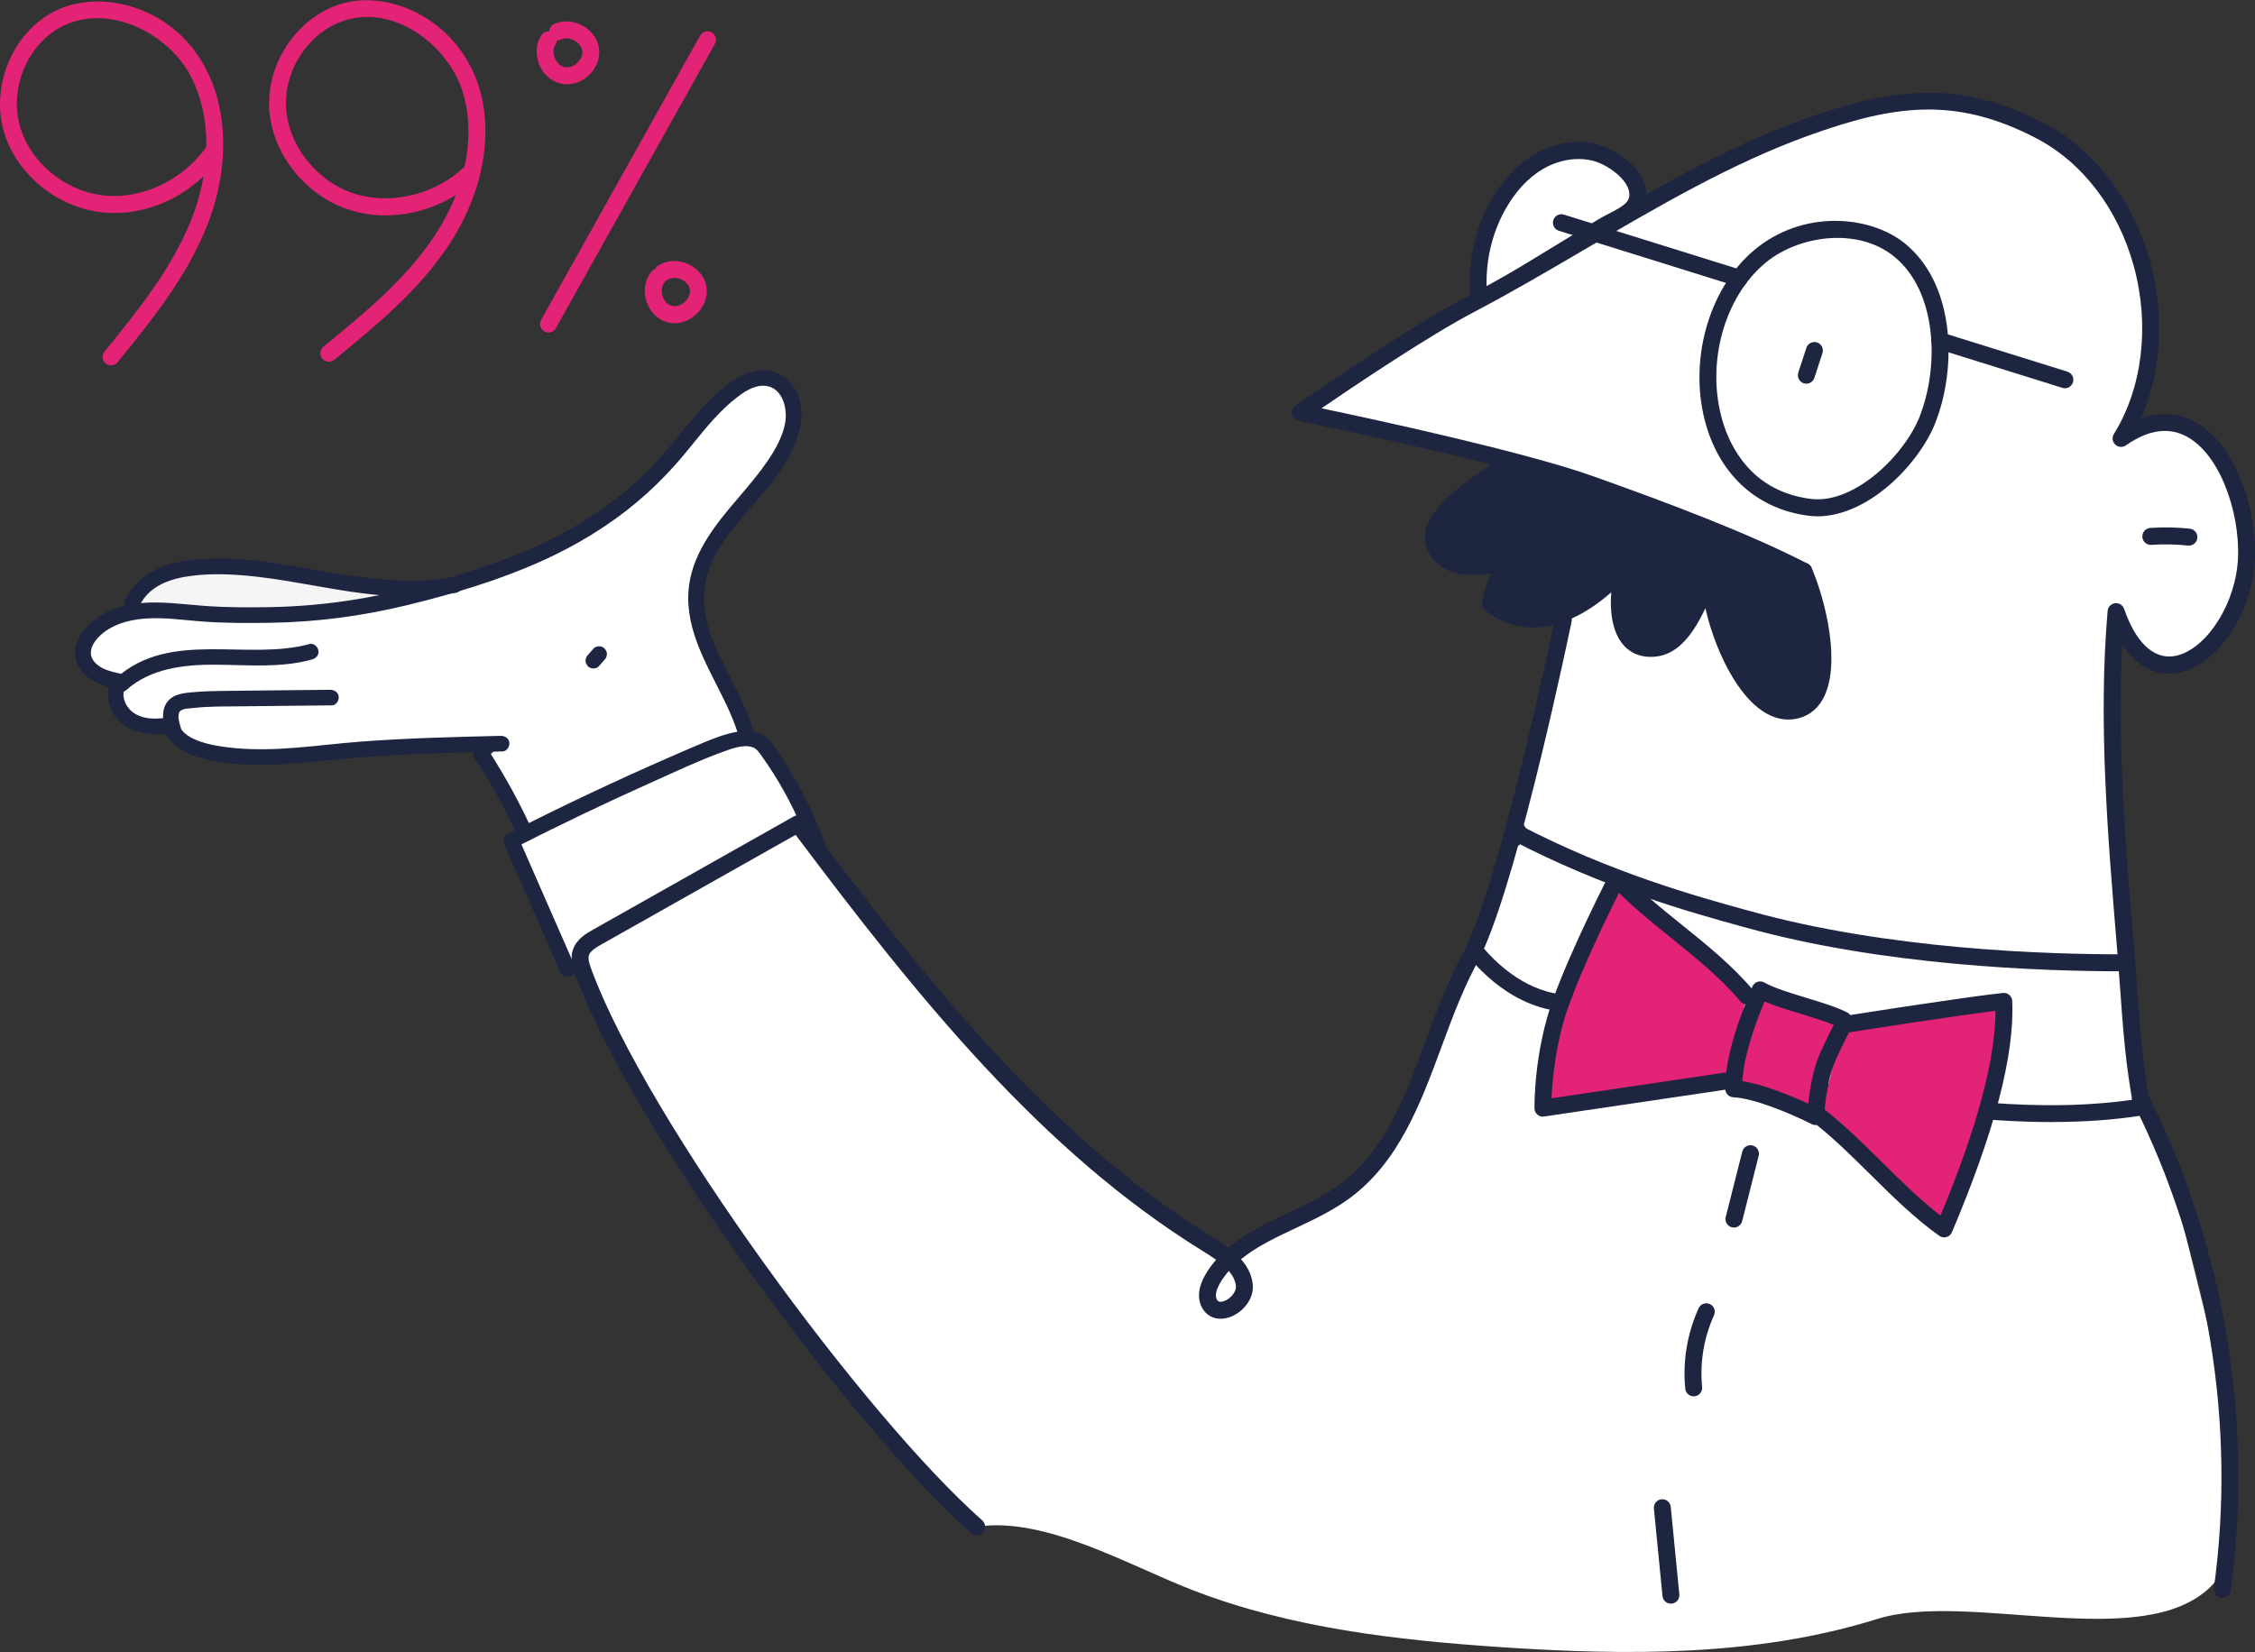
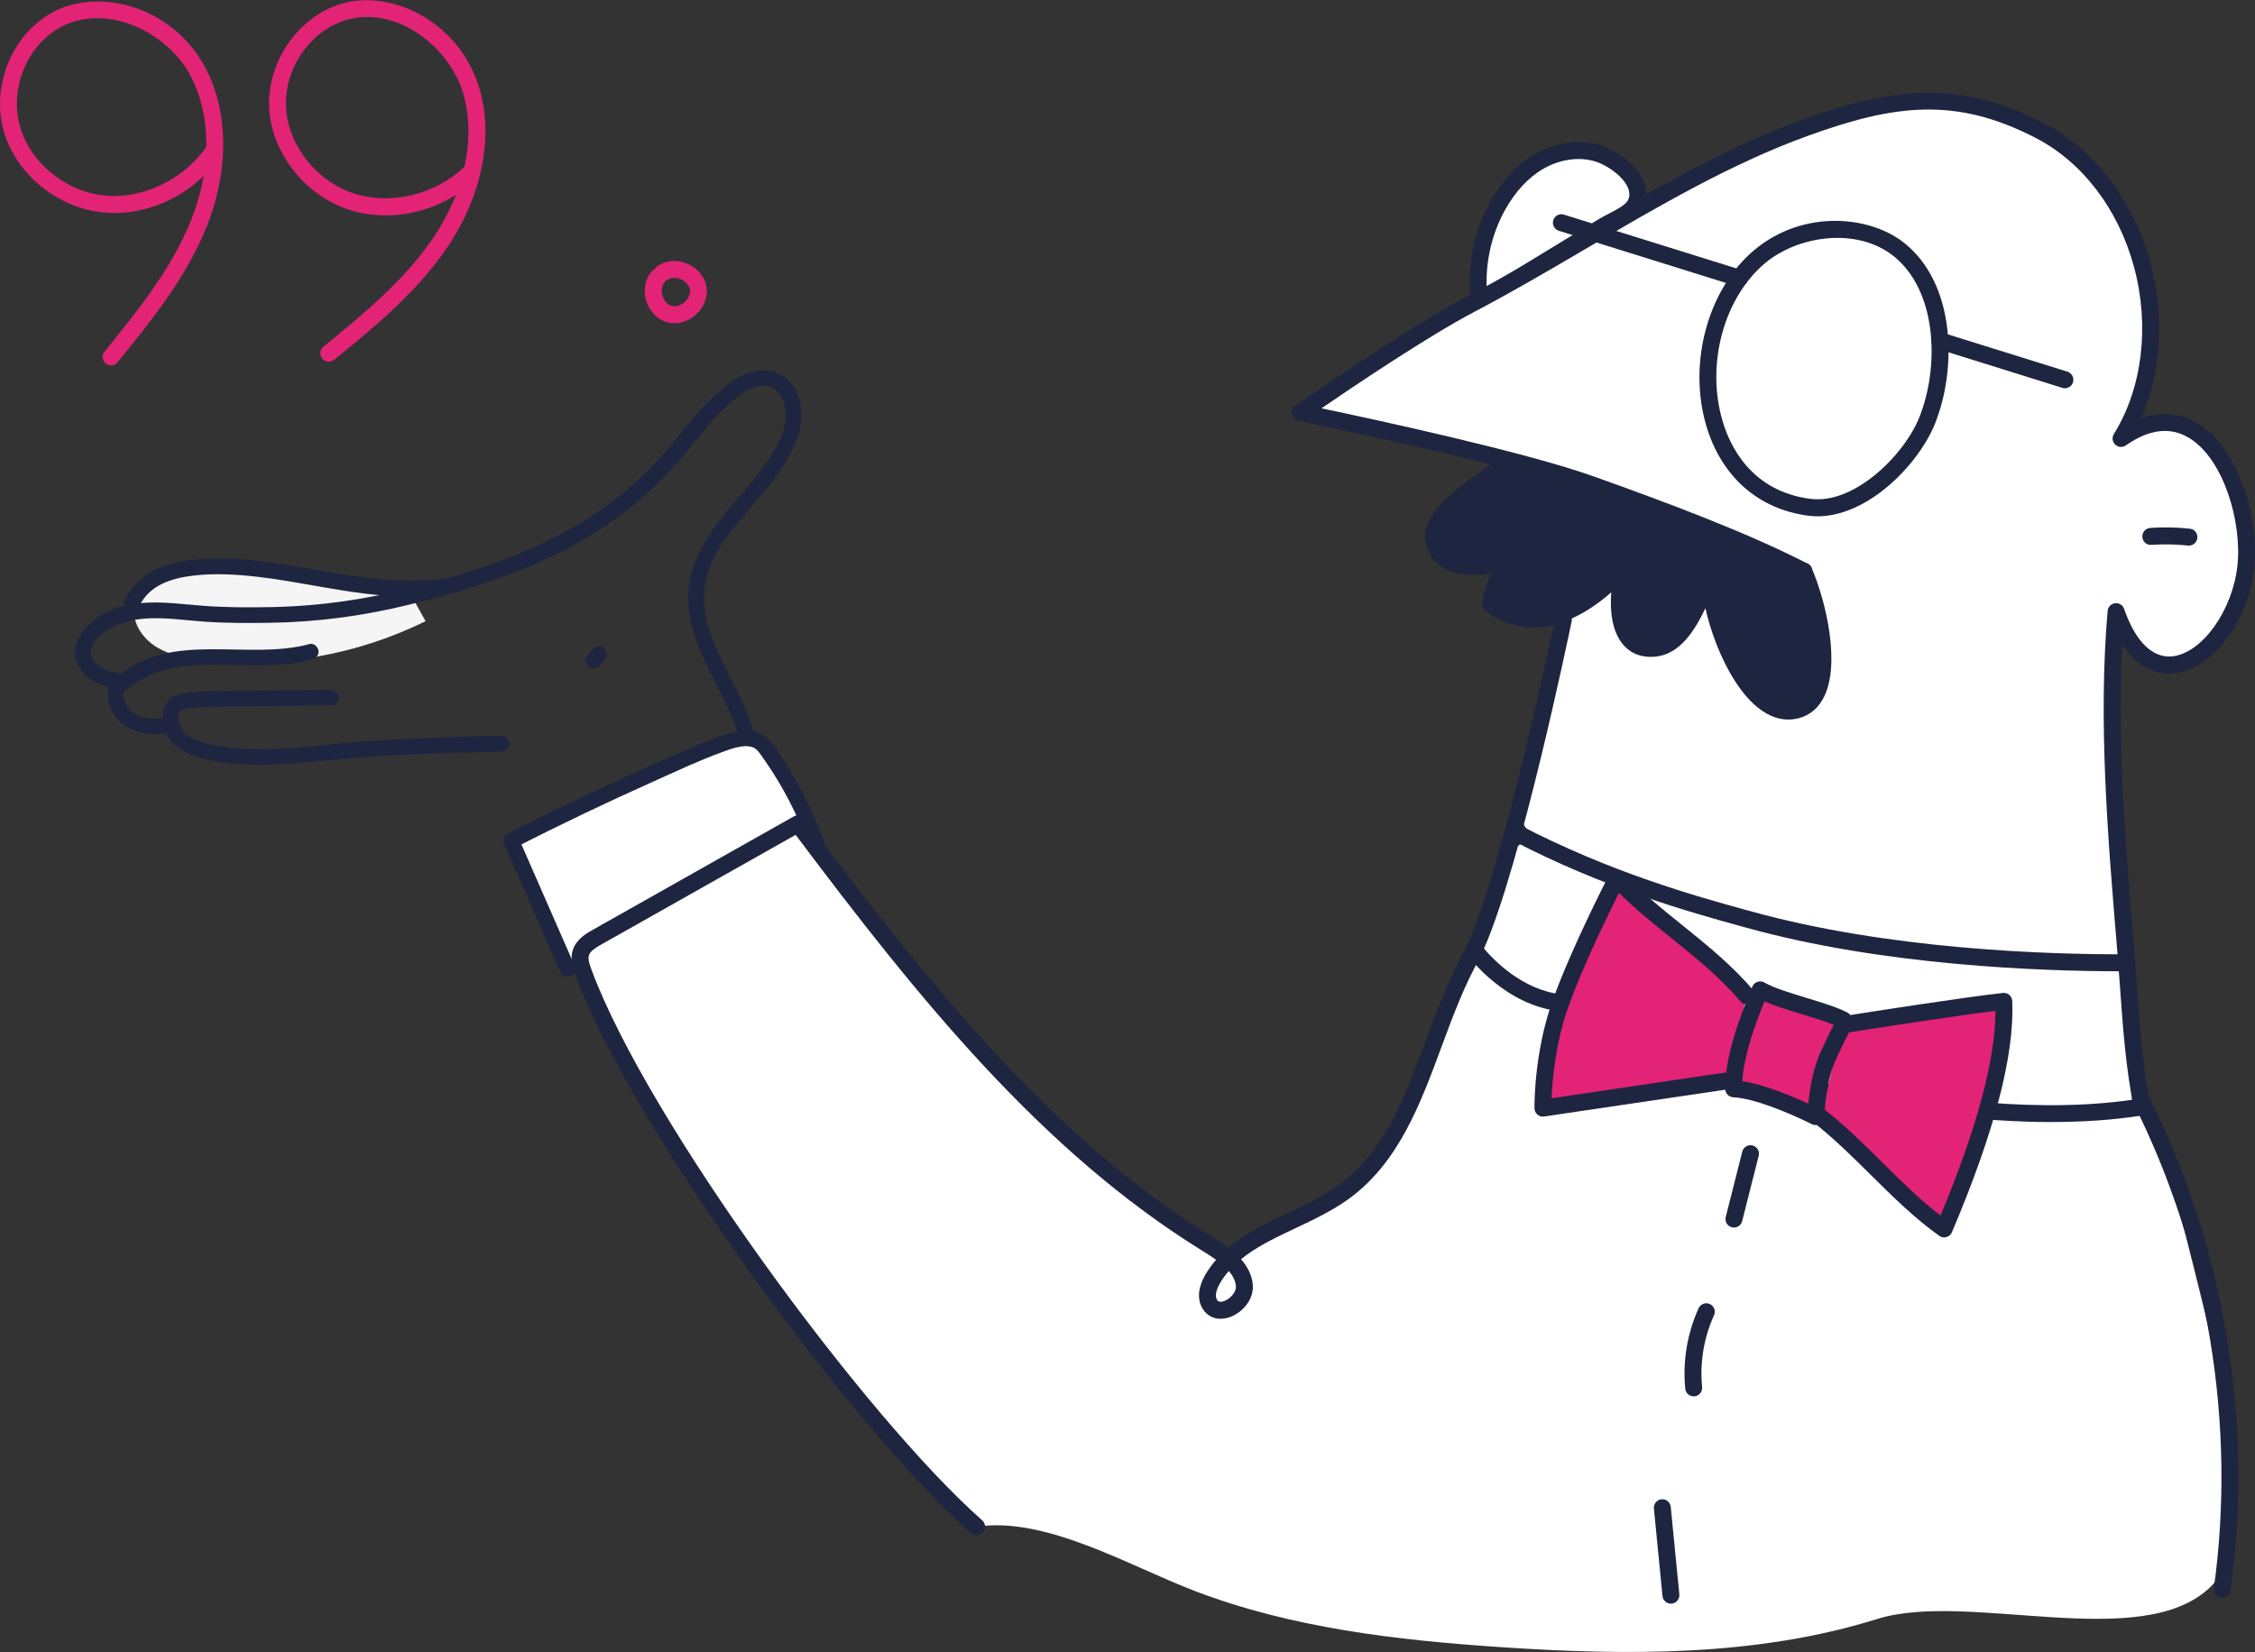
<svg xmlns="http://www.w3.org/2000/svg" width="146" height="107" viewBox="0 0 146 107" fill="none">
  <rect x="0" y="0" width="146" height="107" fill="#333333" stroke="none" />
  <g clip-path="url(#clip0_1512_11540)">
    <path d="M26.797 38.87C22.803 38.23 18.812 37.592 14.819 36.952C13.551 36.749 12.233 36.548 11 36.906C9.768 37.263 8.642 38.345 8.675 39.633C8.7 40.594 9.365 41.452 10.192 41.94C11.02 42.429 11.989 42.608 12.94 42.723C17.914 43.333 23.061 42.454 27.553 40.229" fill="#F5F5F5" />
-     <path d="M48.36 47.7C47.472 44.401 44.73 41.517 45.089 38.12C45.481 34.431 49.302 32.145 50.885 28.794C51.244 28.034 51.488 27.182 51.359 26.35C51.23 25.518 50.653 24.718 49.836 24.52C49.004 24.32 48.154 24.759 47.472 25.276C46.07 26.342 45.002 27.775 43.879 29.132C41.375 32.165 37.677 35.062 32.023 36.983C28.728 38.1 25.356 39.065 21.9 39.52C19.251 39.869 16.586 39.872 13.92 39.784C11.346 39.702 8.406 38.864 6.207 40.737C5.697 41.171 5.276 41.814 5.382 42.476C5.465 42.984 5.845 43.402 6.292 43.657C6.738 43.913 7.248 44.025 7.749 44.138C7.196 44.899 7.587 46.06 8.365 46.585C9.143 47.11 10.16 47.123 11.083 46.95C11.283 47.909 12.335 48.409 13.282 48.642C16.175 49.354 19.207 48.912 22.176 48.642C25.6 48.327 29.043 48.244 32.481 48.162L31.306 49.291L33.878 53.699L48.371 47.698L48.36 47.7Z" fill="white" />
    <path d="M52.923 54.787C52.14 52.606 51.058 50.532 49.713 48.645C49.532 48.39 49.335 48.129 49.058 47.98C48.735 47.807 48.346 47.813 47.982 47.862C47.122 47.98 46.311 48.318 45.514 48.656C41.312 50.441 37.17 52.373 33.1 54.444C34.313 57.212 35.527 59.978 36.738 62.747" fill="white" />
    <path d="M53.389 54.589C52.8 52.96 52.05 51.4 51.154 49.92C50.746 49.244 50.327 48.494 49.782 47.92C49.236 47.346 48.532 47.261 47.793 47.382C46.993 47.511 46.229 47.807 45.486 48.12C44.687 48.458 43.889 48.802 43.095 49.151C41.476 49.862 39.866 50.595 38.269 51.348C36.466 52.197 34.678 53.076 32.903 53.979C32.662 54.103 32.517 54.38 32.634 54.647C33.848 57.416 35.061 60.181 36.272 62.95C36.535 63.549 37.469 63.153 37.206 62.552C35.992 59.783 34.779 57.017 33.568 54.248L33.3 54.916C36.253 53.413 39.241 51.985 42.265 50.631C43.744 49.969 45.226 49.263 46.749 48.711C47.305 48.508 48.138 48.178 48.732 48.395C49.014 48.497 49.187 48.782 49.354 49.016C49.595 49.354 49.825 49.7 50.05 50.049C51.036 51.598 51.833 53.26 52.458 54.985C52.679 55.6 53.614 55.202 53.392 54.586L53.389 54.589Z" fill="#1E2540" />
    <path d="M48.825 47.5C48.45 46.135 47.793 44.877 47.157 43.619C46.522 42.361 45.922 41.185 45.673 39.853C45.456 38.68 45.591 37.524 46.073 36.436C46.516 35.431 47.193 34.549 47.889 33.706C49.33 31.956 51.135 30.209 51.74 27.948C52.074 26.699 51.88 25.262 50.798 24.43C49.672 23.567 48.272 24.059 47.242 24.812C45.078 26.394 43.703 28.805 41.786 30.651C39.981 32.39 37.899 33.818 35.658 34.931C32.908 36.296 29.917 37.227 26.953 37.996C23.883 38.793 20.766 39.254 17.594 39.317C16.117 39.347 14.622 39.345 13.148 39.232C11.825 39.13 10.496 38.941 9.165 39.053C7.834 39.166 6.596 39.614 5.676 40.537C5.24 40.974 4.884 41.542 4.859 42.177C4.832 42.894 5.221 43.539 5.796 43.946C6.371 44.352 7.023 44.495 7.678 44.64L7.335 43.833C6.711 44.753 6.974 45.978 7.744 46.728C8.634 47.596 9.987 47.659 11.143 47.453L10.573 47.016C10.924 48.453 12.359 48.98 13.663 49.249C15.065 49.538 16.509 49.571 17.936 49.508C19.363 49.444 20.766 49.28 22.179 49.151C23.779 49.002 25.384 48.906 26.986 48.835C28.838 48.755 30.69 48.708 32.541 48.664C32.818 48.659 33.007 48.343 32.977 48.093C32.941 47.796 32.678 47.651 32.407 47.656C29.366 47.73 26.323 47.802 23.288 48.035C20.59 48.244 17.87 48.711 15.161 48.445C14.457 48.376 13.731 48.274 13.058 48.055C12.482 47.865 11.743 47.535 11.581 46.882C11.518 46.624 11.305 46.393 11.011 46.445C10.209 46.588 9.242 46.637 8.563 46.099C8.097 45.731 7.787 44.975 8.154 44.44C8.382 44.105 8.187 43.715 7.812 43.632C7.209 43.498 6.508 43.355 6.097 42.847C5.733 42.396 5.878 41.883 6.21 41.462C6.957 40.512 8.256 40.141 9.409 40.059C10.669 39.968 11.926 40.169 13.181 40.257C14.608 40.358 16.049 40.355 17.479 40.334C20.494 40.29 23.464 39.9 26.395 39.183C29.326 38.466 32.256 37.595 35.001 36.367C37.277 35.351 39.438 34.043 41.342 32.428C42.167 31.728 42.945 30.967 43.668 30.162C44.539 29.193 45.309 28.138 46.185 27.171C46.664 26.644 47.177 26.146 47.741 25.715C48.209 25.355 48.776 24.99 49.384 24.979C50.617 24.96 51.011 26.388 50.836 27.374C50.642 28.476 49.981 29.484 49.33 30.366C48.678 31.247 47.933 32.074 47.226 32.923C45.851 34.571 44.572 36.436 44.558 38.669C44.541 41.391 46.177 43.696 47.237 46.091C47.497 46.678 47.724 47.28 47.897 47.901C47.971 48.167 48.335 48.266 48.563 48.17C48.842 48.052 48.905 47.769 48.831 47.502L48.825 47.5Z" fill="#1E2540" />
-     <path d="M31.451 49.31L31.478 49.288L30.974 49.362C30.818 49.31 30.988 49.474 31.021 49.527C31.087 49.631 31.152 49.738 31.218 49.843C31.331 50.024 31.443 50.205 31.552 50.389C31.774 50.763 31.991 51.139 32.199 51.521C32.626 52.301 33.026 53.095 33.401 53.9C33.678 54.493 34.612 54.097 34.335 53.501C33.878 52.518 33.382 51.554 32.845 50.609C32.577 50.136 32.3 49.67 32.013 49.208C31.777 48.826 31.372 48.038 30.818 48.513C30.323 48.936 30.95 49.738 31.448 49.31H31.451Z" fill="#1E2540" />
    <path d="M11.683 47.049C11.606 46.797 11.51 46.467 11.581 46.201C11.672 45.865 12.2 45.89 12.477 45.857C13.449 45.742 14.433 45.756 15.411 45.745C17.438 45.723 19.467 45.703 21.494 45.681C21.771 45.679 21.96 45.357 21.93 45.11C21.891 44.811 21.631 44.671 21.36 44.673C19.021 44.698 16.681 44.717 14.342 44.748C13.784 44.756 13.222 44.767 12.663 44.816C12.146 44.863 11.493 44.885 11.066 45.22C10.368 45.767 10.521 46.706 10.748 47.448C10.828 47.711 11.181 47.816 11.414 47.717C11.688 47.599 11.762 47.313 11.683 47.049Z" fill="#1E2540" />
    <path d="M8.176 44.69C9.749 43.278 11.951 43.031 13.981 43.047C16.052 43.064 18.161 43.27 20.185 42.715C20.451 42.641 20.659 42.44 20.62 42.143C20.59 41.899 20.314 41.635 20.051 41.707C15.983 42.819 11.02 40.778 7.546 43.893C7.062 44.327 7.689 45.129 8.176 44.69Z" fill="#1E2540" />
    <path d="M9.042 39.205C9.702 37.894 11.08 37.458 12.438 37.287C13.797 37.117 15.257 37.191 16.662 37.353C19.363 37.664 22.009 38.334 24.721 38.556C26.315 38.688 27.923 38.658 29.503 38.397C30.147 38.29 30.013 37.282 29.369 37.389C26.504 37.859 23.669 37.477 20.837 36.98C17.999 36.483 15.079 35.908 12.192 36.293C10.475 36.521 8.916 37.211 8.102 38.823C7.807 39.408 8.752 39.784 9.045 39.205H9.042Z" fill="#1E2540" />
-     <path d="M38.825 43.088C38.948 42.948 39.071 42.806 39.195 42.665C39.236 42.613 39.263 42.553 39.274 42.49C39.296 42.426 39.301 42.361 39.291 42.295C39.282 42.223 39.26 42.16 39.219 42.105C39.189 42.045 39.148 41.992 39.091 41.954L38.978 41.891C38.896 41.858 38.808 41.847 38.721 41.858L38.589 41.894C38.504 41.929 38.436 41.984 38.381 42.058C38.258 42.199 38.135 42.341 38.011 42.481C37.97 42.534 37.943 42.594 37.932 42.657C37.91 42.72 37.904 42.786 37.916 42.852C37.924 42.924 37.946 42.987 37.987 43.042C38.017 43.102 38.058 43.154 38.115 43.193L38.228 43.256C38.31 43.289 38.398 43.3 38.485 43.289L38.617 43.253C38.702 43.218 38.77 43.163 38.825 43.088Z" fill="#1E2540" />
+     <path d="M38.825 43.088C38.948 42.948 39.071 42.806 39.195 42.665C39.236 42.613 39.263 42.553 39.274 42.49C39.296 42.426 39.301 42.361 39.291 42.295C39.189 42.045 39.148 41.992 39.091 41.954L38.978 41.891C38.896 41.858 38.808 41.847 38.721 41.858L38.589 41.894C38.504 41.929 38.436 41.984 38.381 42.058C38.258 42.199 38.135 42.341 38.011 42.481C37.97 42.534 37.943 42.594 37.932 42.657C37.91 42.72 37.904 42.786 37.916 42.852C37.924 42.924 37.946 42.987 37.987 43.042C38.017 43.102 38.058 43.154 38.115 43.193L38.228 43.256C38.31 43.289 38.398 43.3 38.485 43.289L38.617 43.253C38.702 43.218 38.77 43.163 38.825 43.088Z" fill="#1E2540" />
    <path d="M7.19 23.666C7.07 23.666 6.947 23.625 6.845 23.543C6.61 23.35 6.574 23.004 6.766 22.771C8.897 20.145 11.099 17.431 12.37 14.261C12.751 13.311 13.019 12.352 13.181 11.405C11.436 13.088 9.031 13.989 6.681 13.761C3.668 13.467 0.945 11.196 0.205 8.358C-0.57 5.381 0.918 2.016 3.594 0.698C6.453 -0.711 10.981 0.338 13.162 4.145C14.797 6.999 14.882 10.935 13.383 14.671C12.052 17.994 9.795 20.774 7.612 23.463C7.505 23.597 7.346 23.666 7.188 23.666H7.19ZM6.3 1.176C5.541 1.176 4.788 1.332 4.076 1.681C1.852 2.78 0.616 5.59 1.265 8.081C1.893 10.487 4.216 12.415 6.788 12.665C9.239 12.904 11.874 11.638 13.359 9.515C13.386 7.735 13.003 6.068 12.214 4.692C11.088 2.728 8.683 1.178 6.303 1.178L6.3 1.176Z" fill="#E32376" />
    <path d="M21.289 23.424C21.13 23.424 20.971 23.356 20.864 23.221C20.672 22.985 20.708 22.639 20.944 22.449C23.559 20.31 26.266 18.099 28.148 15.253C28.712 14.401 29.169 13.514 29.52 12.621C27.471 13.915 24.937 14.308 22.68 13.61C19.788 12.712 17.58 9.935 17.429 7.007C17.27 3.933 19.407 0.94 22.294 0.192C25.381 -0.61 29.602 1.338 30.969 5.51C31.993 8.639 31.281 12.509 29.062 15.865C27.088 18.848 24.318 21.114 21.637 23.304C21.535 23.386 21.412 23.427 21.291 23.427L21.289 23.424ZM23.79 1.099C23.384 1.099 22.973 1.148 22.565 1.255C20.163 1.876 18.388 4.378 18.52 6.949C18.648 9.435 20.533 11.795 23.001 12.558C25.359 13.289 28.191 12.586 30.07 10.806C30.457 9.067 30.418 7.359 29.923 5.851C29.112 3.381 26.54 1.099 23.787 1.099H23.79Z" fill="#E32376" />
-     <path d="M36.702 5.458C36.56 5.458 36.414 5.441 36.275 5.408C35.664 5.26 35.149 4.788 34.9 4.145C34.648 3.502 34.705 2.805 35.053 2.28C35.168 2.107 35.365 2.022 35.552 2.035C35.562 1.843 35.672 1.662 35.858 1.571C36.423 1.294 37.118 1.327 37.721 1.659C38.324 1.991 38.724 2.566 38.792 3.192C38.861 3.818 38.592 4.464 38.074 4.92C37.674 5.271 37.184 5.461 36.699 5.461L36.702 5.458ZM36.056 2.612C36.05 2.708 36.023 2.802 35.965 2.887C35.815 3.115 35.798 3.434 35.919 3.744C36.039 4.054 36.269 4.277 36.532 4.34C36.795 4.403 37.102 4.312 37.351 4.093C37.6 3.873 37.732 3.582 37.702 3.31C37.672 3.038 37.483 2.783 37.19 2.62C36.899 2.461 36.581 2.436 36.338 2.557C36.247 2.601 36.146 2.618 36.053 2.612H36.056Z" fill="#E32376" />
-     <path d="M35.513 21.538C35.423 21.538 35.33 21.515 35.245 21.466C34.982 21.318 34.886 20.983 35.034 20.719L45.328 2.307C45.475 2.044 45.81 1.948 46.073 2.096C46.336 2.244 46.431 2.579 46.284 2.843L35.99 21.255C35.889 21.433 35.702 21.535 35.511 21.535L35.513 21.538Z" fill="#E32376" />
    <path d="M43.67 20.933C43.506 20.933 43.342 20.911 43.183 20.867C42.553 20.689 42.052 20.17 41.843 19.477C41.635 18.785 41.764 18.074 42.191 17.577C42.254 17.503 42.331 17.45 42.416 17.42C42.457 17.34 42.517 17.269 42.597 17.214C43.139 16.849 43.859 16.799 44.52 17.088C45.182 17.376 45.637 17.934 45.741 18.582C45.845 19.23 45.585 19.903 45.045 20.384C44.643 20.744 44.153 20.936 43.668 20.936L43.67 20.933ZM43.095 18.181C43.076 18.219 43.051 18.255 43.024 18.288C42.846 18.497 42.797 18.829 42.895 19.156C42.994 19.483 43.218 19.733 43.484 19.807C43.747 19.881 44.07 19.788 44.325 19.56C44.58 19.332 44.709 19.024 44.667 18.752C44.624 18.48 44.404 18.228 44.092 18.093C43.78 17.956 43.446 17.97 43.218 18.123C43.18 18.148 43.142 18.167 43.103 18.184L43.095 18.181Z" fill="#E32376" />
    <path d="M95.556 62.027C95.257 63.931 95.23 65.985 96.172 67.661C96.868 68.9 98.026 69.806 99.232 70.553C102.546 72.613 106.364 73.69 110.161 74.585C113.922 75.473 117.718 76.203 121.537 76.777C122.651 76.945 123.78 77.102 124.906 77.019C125.922 76.945 126.914 76.681 127.897 76.42C130.653 75.684 133.408 74.948 136.164 74.212C137.054 73.973 138.054 73.649 138.437 72.806C138.67 72.292 138.612 71.696 138.549 71.135C138.24 68.359 137.928 65.582 137.618 62.805C137.555 62.242 137.481 61.651 137.147 61.195C136.692 60.574 135.882 60.36 135.137 60.187C127.064 58.322 118.918 56.776 110.722 55.553C107.559 55.081 102.76 53.493 99.61 54.136C96.709 54.726 95.947 59.539 95.556 62.03V62.027Z" fill="white" />
    <path d="M63.228 98.872C55.484 92.049 41.356 72.682 37.779 62.989C37.625 62.574 37.472 62.123 37.603 61.703C37.754 61.222 38.228 60.934 38.666 60.687C41.77 58.937 48.56 55.103 51.661 53.356C59.259 63.489 67.422 73.923 78.187 80.573C79.219 81.21 80.386 81.971 80.559 83.174C80.731 84.377 78.901 85.493 78.31 84.433C78.025 83.922 78.244 83.279 78.548 82.779C80.315 79.854 84.224 79.216 86.987 77.214C91.847 73.701 92.414 66.757 95.454 61.577C95.756 63.288 97.163 63.56 98.739 64.282C100.314 65.005 101.869 66.194 103.559 66.568C112.191 68.474 119.989 72.102 128.823 72.341C131.86 72.424 134.876 71.866 137.9 71.547C138.593 71.473 139.396 73.349 139.875 73.858C140.182 74.182 140.275 74.648 140.355 75.091C140.801 77.577 143.436 87.157 143.762 89.659C144.052 91.893 144.861 94.2 144.247 96.367C143.568 98.768 144.902 101.023 143.124 102.764C138.706 107.093 127.442 103.009 121.545 104.849C113.716 107.294 105.337 107.222 97.155 106.673C90.433 106.222 83.643 105.442 77.348 103.033C73.116 101.416 67.709 98.191 63.231 98.875L63.228 98.872Z" fill="white" />
    <path d="M132.836 72.668C127.996 72.668 123.068 71.921 118.628 71.166C118.329 71.116 118.129 70.831 118.178 70.531C118.228 70.232 118.513 70.031 118.811 70.081C125.292 71.182 132.156 72.174 138.602 71.144C138.897 71.094 139.182 71.3 139.229 71.6C139.275 71.899 139.073 72.182 138.774 72.229C136.838 72.539 134.843 72.665 132.836 72.665V72.668Z" fill="#1E2540" />
    <path d="M113.105 64.502C110.654 61.593 107.224 59.618 104.677 56.896C104.677 56.896 102.264 61.58 101.053 64.944C99.842 68.312 99.894 71.773 99.894 71.773L111.656 70.031" fill="#E32376" />
    <path d="M119.356 66.065C117.989 65.365 115.226 64.837 113.963 64.109C113.215 65.897 112.226 68.477 112.251 70.515C113.779 70.589 116.231 71.655 117.557 72.314C117.655 71.017 117.844 69.51 118.4 68.317C119.353 66.266 119.397 66.359 119.397 66.359C119.397 66.359 126.908 65.164 129.74 64.854C129.929 69.408 127.53 75.69 125.878 79.587C123.018 77.552 120.638 74.533 117.888 72.361" fill="#E32376" />
    <path d="M106.279 13.08C103.502 4.579 94.323 13.764 95.846 19.178L106.279 13.08Z" fill="white" />
    <path d="M95.786 20.093C95.704 20.093 95.624 20.073 95.547 20.038C95.38 19.958 95.265 19.799 95.241 19.615C94.95 17.379 95.389 15.063 96.473 13.088C97.229 11.712 98.24 10.633 99.393 9.968C100.752 9.185 102.368 8.987 103.713 9.438H103.718C104.672 9.77 106.282 10.806 106.548 12.174C106.844 13.693 105.647 14.311 104.685 14.805C104.458 14.923 104.222 15.044 104.011 15.173L96.068 20.013C95.98 20.065 95.882 20.093 95.783 20.093H95.786ZM102.206 10.298C101.448 10.298 100.653 10.512 99.938 10.921C98.958 11.484 98.092 12.418 97.432 13.618C96.597 15.137 96.191 16.882 96.254 18.612L103.442 14.234C103.685 14.085 103.94 13.954 104.184 13.827C105.219 13.294 105.597 13.031 105.471 12.385C105.326 11.635 104.263 10.795 103.36 10.479C102.995 10.358 102.603 10.298 102.204 10.298H102.206Z" fill="#1E2540" />
    <path d="M101.99 36.87C102.302 35.356 101.963 33.931 101.357 32.511C100.223 29.844 96.747 29.374 93.882 29C90.617 28.575 87.398 27.767 84.317 26.602C87.954 23.598 92.523 21.23 98.424 17.986C101.585 16.247 104.658 14.819 107.416 12.49C108.58 11.506 110.889 11.017 112.21 10.265C114.617 8.891 116.584 7.806 119.318 7.361C121.394 7.024 123.268 6.612 125.366 6.477C129.88 6.186 133.592 8.598 136.41 12.144C137.394 13.382 138.076 14.698 138.492 16.225C139.552 20.126 139.377 24.694 137.53 28.413C137.667 27.33 140.297 27.209 141.286 27.657C142.275 28.105 143.724 29.552 144.247 30.506C145.362 32.535 145.921 34.126 145.463 36.397C145.093 38.235 144.641 41.245 142.573 42.275C140.505 43.308 137.465 42.1 137.196 39.798C135.95 47.027 136.262 53.614 137.706 62.352C137.733 60.97 136.928 63.843 115.973 60.16C112.114 59.481 106.397 57.306 102.705 55.99C99.574 54.875 97.514 53.666 98.615 50.307C99.9 46.396 101.08 41.27 101.99 36.867V36.87Z" fill="white" />
    <path d="M138.689 72.237C138.432 72.237 138.202 72.053 138.152 71.792C137.626 69.043 137.454 66.639 137.273 64.096C137.216 63.285 137.155 62.461 137.084 61.602L137.079 61.541C136.468 54.243 135.838 46.698 136.459 39.564C136.481 39.306 136.681 39.1 136.939 39.067C137.196 39.034 137.44 39.188 137.525 39.432C138.262 41.559 139.374 42.646 140.661 42.506C142.576 42.289 144.535 39.559 144.858 36.661C145.176 33.799 143.957 29.681 141.705 28.344C140.497 27.627 139.133 27.797 137.643 28.844C137.429 28.992 137.142 28.973 136.953 28.794C136.764 28.616 136.725 28.327 136.865 28.105C138.717 25.125 139.199 21.068 138.155 17.247C137.142 13.536 134.832 10.509 131.825 8.946C126.593 6.224 122.605 6.79 117.077 8.787C112.103 10.581 107.301 13.399 102.653 16.123C100.294 17.508 97.854 18.939 95.43 20.211C92.504 21.746 87.68 24.99 85.56 26.443C89.047 27.174 98.752 29.272 103.17 30.849C108.016 32.579 113.051 34.461 117.039 36.504C117.307 36.642 117.414 36.974 117.277 37.243C117.14 37.513 116.811 37.62 116.54 37.482C112.61 35.469 107.613 33.601 102.803 31.884C97.555 30.011 84.216 27.286 84.081 27.259C83.868 27.215 83.698 27.047 83.654 26.833C83.61 26.619 83.698 26.396 83.879 26.27C84.169 26.067 91.044 21.276 94.923 19.238C97.322 17.978 99.752 16.552 102.102 15.176C106.792 12.426 111.64 9.584 116.707 7.754C122.391 5.702 126.768 5.082 132.329 7.974C135.608 9.68 138.117 12.954 139.212 16.961C140.16 20.428 139.933 24.089 138.632 27.091C140.193 26.537 141.428 26.907 142.267 27.404C144.918 28.978 146.312 33.527 145.951 36.79C145.564 40.27 143.25 43.33 140.787 43.608C139.955 43.701 138.571 43.52 137.41 41.742C137.065 48.17 137.626 54.916 138.174 61.461L138.18 61.522C138.251 62.384 138.311 63.217 138.369 64.03C138.547 66.54 138.717 68.913 139.232 71.597C139.289 71.894 139.095 72.182 138.796 72.24C138.76 72.245 138.728 72.251 138.692 72.251L138.689 72.237Z" fill="#1E2540" />
    <path d="M141.724 35.334C141.705 35.334 141.683 35.334 141.664 35.332C140.905 35.249 140.042 35.233 139.294 35.288C138.988 35.312 138.73 35.084 138.706 34.782C138.684 34.48 138.908 34.217 139.21 34.192C140.02 34.131 140.957 34.148 141.782 34.239C142.083 34.271 142.299 34.543 142.266 34.846C142.236 35.126 141.998 35.334 141.721 35.334H141.724Z" fill="#1E2540" />
    <path d="M117.674 33.436C117.48 33.436 117.288 33.425 117.099 33.401C113.856 32.991 111.44 30.863 110.47 27.561C109.276 23.496 110.583 18.716 113.574 16.2C116.729 13.544 121.123 13.929 123.383 15.808C124.843 17.022 125.771 18.878 126.062 21.178C126.308 23.117 126.073 25.27 125.412 27.089C124.914 28.561 123.709 30.236 122.265 31.467C120.756 32.752 119.145 33.439 117.672 33.439L117.674 33.436ZM118.967 15.407C117.236 15.407 115.48 16.033 114.28 17.041C111.607 19.291 110.446 23.584 111.522 27.251C112.015 28.932 113.415 31.827 117.236 32.31C120.164 32.681 123.536 29.234 124.38 26.729C124.38 26.726 124.38 26.721 124.383 26.718C125.552 23.496 125.352 18.873 122.684 16.654C121.641 15.786 120.309 15.407 118.964 15.407H118.967Z" fill="#1E2540" />
-     <path d="M116.951 24.85C116.894 24.85 116.836 24.842 116.781 24.823C116.494 24.729 116.338 24.419 116.431 24.13L116.954 22.529C117.047 22.241 117.359 22.084 117.644 22.177C117.932 22.271 118.088 22.581 117.995 22.87L117.472 24.471C117.395 24.702 117.181 24.85 116.951 24.85Z" fill="#1E2540" />
    <path d="M112.615 18.568C112.56 18.568 112.506 18.56 112.453 18.543L100.93 14.948C100.642 14.857 100.481 14.55 100.568 14.261C100.659 13.97 100.965 13.811 101.253 13.899L112.777 17.494C113.064 17.585 113.226 17.892 113.138 18.181C113.064 18.417 112.848 18.568 112.615 18.568Z" fill="#1E2540" />
    <path d="M133.693 25.144C133.638 25.144 133.583 25.136 133.531 25.119L125.434 22.592C125.147 22.502 124.985 22.194 125.073 21.905C125.163 21.614 125.47 21.452 125.758 21.543L133.855 24.07C134.142 24.161 134.304 24.468 134.216 24.757C134.142 24.993 133.926 25.144 133.693 25.144Z" fill="#1E2540" />
    <path d="M115.793 46.602C115.023 46.602 114.267 46.264 113.544 45.596C112.026 44.198 110.889 41.512 110.418 39.391C109.723 40.842 108.764 42.383 107.167 42.528C106.038 42.627 105.386 42.127 105.036 41.685C104.367 40.844 104.225 39.545 104.321 38.359C103.395 39.183 102.376 39.831 101.387 40.213C99.451 40.96 97.646 40.721 96.164 39.529C96.013 39.405 95.936 39.213 95.966 39.018C96.071 38.32 96.276 37.683 96.569 37.128C95.715 37.287 94.835 37.296 94.101 37.068C93.246 36.801 92.647 36.241 92.365 35.444C91.677 33.511 94.241 31.692 95.939 30.489C96.418 30.149 96.873 29.827 97.051 29.64C97.259 29.421 97.607 29.413 97.826 29.621C98.046 29.83 98.054 30.179 97.846 30.398C97.594 30.665 97.144 30.984 96.572 31.387C95.232 32.338 92.989 33.925 93.397 35.076C93.564 35.546 93.901 35.854 94.427 36.018C95.408 36.326 96.851 36.049 97.895 35.562C98.147 35.378 98.418 35.222 98.706 35.096C98.963 34.986 99.262 35.084 99.399 35.329C99.536 35.573 99.47 35.881 99.243 36.046C99.018 36.208 98.758 36.362 98.473 36.502C97.799 37.029 97.32 37.848 97.106 38.858C98.56 39.817 101.56 40.215 104.781 36.299C104.948 36.095 105.236 36.04 105.469 36.167C105.699 36.293 105.808 36.568 105.726 36.818C105.285 38.172 105.222 40.155 105.893 40.998C106.167 41.342 106.54 41.479 107.068 41.432C108.372 41.314 109.219 39.416 109.835 38.032C109.977 37.71 110.114 37.408 110.246 37.145C110.361 36.914 110.621 36.793 110.873 36.859C111.122 36.925 111.295 37.156 111.281 37.416C111.202 39.161 112.516 43.157 114.286 44.789C114.867 45.324 115.442 45.561 115.998 45.489C116.466 45.429 116.814 45.19 117.058 44.756C117.929 43.218 117.335 39.636 116.283 37.202C116.162 36.925 116.291 36.601 116.568 36.48C116.844 36.359 117.168 36.488 117.288 36.766C118.217 38.916 119.236 43.135 118.008 45.297C117.595 46.028 116.946 46.47 116.135 46.577C116.02 46.591 115.905 46.599 115.79 46.599L115.793 46.602Z" fill="#1E2540" />
    <path d="M116.787 36.985C117.414 37.312 119.003 45.654 116.066 46.033C112.966 46.434 110.626 39.781 110.733 37.389C109.999 38.856 109.076 41.8 107.115 41.979C104.463 42.22 104.598 38.504 105.203 36.647C103.151 39.141 99.448 41.473 96.506 39.097C96.731 37.6 97.511 36.208 98.922 35.598C97.429 36.678 93.688 37.535 92.879 35.257C92.145 33.195 96.594 30.915 97.446 30.017C97.446 30.017 106.827 31.764 116.784 36.982L116.787 36.985Z" fill="#1E2540" />
    <path d="M125.875 80.137C125.763 80.137 125.651 80.101 125.558 80.035C123.961 78.901 122.506 77.459 121.098 76.066C119.981 74.959 118.822 73.814 117.628 72.858C117.521 72.871 117.411 72.858 117.31 72.805C115.697 72.004 113.511 71.124 112.221 71.064C111.93 71.05 111.703 70.811 111.7 70.52C111.678 68.433 112.626 65.884 113.456 63.895C113.516 63.749 113.637 63.637 113.785 63.587C113.933 63.538 114.097 63.554 114.234 63.631C114.842 63.98 115.899 64.302 116.924 64.615C117.902 64.911 118.912 65.219 119.605 65.573C119.685 65.615 119.748 65.669 119.797 65.738C121.512 65.469 127.286 64.568 129.677 64.307C129.828 64.291 129.979 64.337 130.094 64.436C130.209 64.535 130.277 64.678 130.283 64.829C130.431 68.348 129.151 73.245 126.379 79.802C126.314 79.955 126.185 80.071 126.026 80.115C125.977 80.128 125.927 80.137 125.875 80.137ZM118.14 71.874C118.167 71.888 118.195 71.907 118.222 71.929C119.496 72.935 120.701 74.129 121.868 75.283C123.076 76.481 124.322 77.711 125.64 78.728C128.012 73.011 129.182 68.661 129.198 65.466C126.412 65.81 120.923 66.669 119.715 66.862C119.603 67.065 119.367 67.526 118.893 68.548C118.43 69.545 118.239 70.798 118.14 71.874ZM112.807 70.02C114.22 70.235 116.003 70.982 117.077 71.476C117.192 70.375 117.411 69.13 117.899 68.081C118.291 67.241 118.543 66.71 118.726 66.375C118.134 66.128 117.359 65.892 116.601 65.661C115.768 65.409 114.916 65.15 114.239 64.856C113.579 66.483 112.908 68.4 112.804 70.018L112.807 70.02Z" fill="#1E2540" />
    <path d="M137.437 62.904C132.014 62.904 121.887 62.525 113.081 60.085L112.662 59.97C109.586 59.121 103.861 57.542 97.832 54.38C97.563 54.24 97.459 53.908 97.599 53.639C97.739 53.37 98.07 53.265 98.339 53.405C104.263 56.512 109.917 58.069 112.952 58.907L113.374 59.022C122.199 61.47 132.411 61.824 137.703 61.802C138.004 61.802 138.251 62.047 138.251 62.351C138.251 62.654 138.007 62.901 137.703 62.901C137.615 62.901 137.525 62.901 137.435 62.901L137.437 62.904Z" fill="#1E2540" />
    <path d="M101.056 65.494C101.037 65.494 101.017 65.494 100.998 65.491C97.421 65.109 95.101 61.972 95.005 61.84C94.887 61.678 94.865 61.464 94.95 61.283C97.341 56.166 100.653 40.177 100.686 40.015C100.746 39.718 101.037 39.529 101.332 39.589C101.628 39.65 101.82 39.941 101.757 40.237C101.623 40.886 98.508 55.919 96.082 61.434C96.673 62.135 98.561 64.126 101.111 64.398C101.412 64.431 101.628 64.7 101.598 65.002C101.568 65.285 101.33 65.494 101.053 65.494H101.056Z" fill="#1E2540" />
    <path d="M99.897 72.319C99.768 72.319 99.642 72.273 99.544 72.188C99.423 72.086 99.352 71.935 99.349 71.778C99.349 71.633 99.308 68.177 100.538 64.755C101.746 61.393 104.091 56.833 104.189 56.641C104.272 56.482 104.425 56.374 104.6 56.35C104.778 56.325 104.954 56.388 105.074 56.517C106.216 57.737 107.578 58.836 108.898 59.899C110.503 61.192 112.16 62.53 113.524 64.145C113.719 64.376 113.692 64.725 113.459 64.92C113.229 65.115 112.881 65.087 112.686 64.854C111.391 63.318 109.775 62.014 108.211 60.753C107.063 59.827 105.882 58.874 104.819 57.825C104.113 59.242 102.483 62.585 101.568 65.126C100.705 67.521 100.503 69.998 100.456 71.127L111.577 69.479C111.873 69.435 112.155 69.641 112.199 69.943C112.243 70.243 112.037 70.523 111.736 70.567L99.974 72.308C99.947 72.311 99.919 72.314 99.894 72.314L99.897 72.319Z" fill="#1E2540" />
    <path d="M112.265 79.499C112.221 79.499 112.174 79.494 112.13 79.483C111.837 79.409 111.659 79.109 111.733 78.816L112.804 74.583C112.878 74.289 113.174 74.11 113.47 74.184C113.763 74.259 113.941 74.558 113.867 74.852L112.796 79.085C112.733 79.335 112.511 79.499 112.265 79.499Z" fill="#1E2540" />
    <path d="M109.657 90.431C109.377 90.431 109.139 90.22 109.112 89.937C108.939 88.157 109.238 86.355 109.977 84.726C110.103 84.452 110.429 84.328 110.703 84.454C110.98 84.581 111.1 84.905 110.974 85.182C110.314 86.635 110.049 88.242 110.202 89.83C110.232 90.132 110.01 90.401 109.712 90.431C109.692 90.431 109.676 90.431 109.657 90.431Z" fill="#1E2540" />
    <path d="M108.183 103.857C107.904 103.857 107.665 103.646 107.638 103.363L107.082 97.699C107.052 97.397 107.274 97.128 107.572 97.098C107.874 97.067 108.142 97.29 108.172 97.589L108.728 103.253C108.758 103.555 108.536 103.825 108.238 103.855C108.219 103.855 108.202 103.855 108.183 103.855V103.857Z" fill="#1E2540" />
    <path d="M63.228 99.422C63.099 99.422 62.971 99.378 62.867 99.284C55.257 92.579 40.94 73.135 37.266 63.178C37.116 62.772 36.888 62.154 37.083 61.536C37.307 60.819 37.992 60.434 38.4 60.206C39.951 59.333 42.424 57.937 44.898 56.539C47.371 55.144 49.844 53.746 51.395 52.872C51.633 52.738 51.934 52.801 52.102 53.021C60.042 63.612 68.035 73.652 78.477 80.101C78.797 80.299 79.17 80.529 79.534 80.804C80.668 79.84 82.062 79.181 83.424 78.538C84.541 78.011 85.697 77.464 86.667 76.764C89.642 74.61 90.935 71.114 92.304 67.414C93.071 65.343 93.863 63.2 94.98 61.294C95.134 61.033 95.468 60.945 95.731 61.099C95.991 61.253 96.079 61.591 95.925 61.852C94.857 63.673 94.082 65.768 93.331 67.796C91.965 71.49 90.554 75.308 87.308 77.656C86.256 78.417 85.054 78.986 83.889 79.535C82.594 80.145 81.348 80.736 80.35 81.551C80.728 81.98 81.016 82.488 81.101 83.095C81.246 84.114 80.452 85.02 79.597 85.309C78.858 85.559 78.181 85.325 77.831 84.699C77.494 84.095 77.581 83.312 78.077 82.491C78.274 82.164 78.496 81.864 78.737 81.587C78.477 81.4 78.192 81.219 77.899 81.038C67.422 74.566 59.423 64.604 51.513 54.067C49.957 54.944 47.694 56.221 45.434 57.498C42.961 58.893 40.487 60.291 38.937 61.165C38.576 61.368 38.217 61.591 38.129 61.868C38.055 62.107 38.159 62.431 38.296 62.799C41.923 72.627 56.071 91.832 63.592 98.46C63.82 98.661 63.842 99.007 63.642 99.235C63.535 99.359 63.381 99.422 63.231 99.422H63.228ZM79.559 82.312C79.359 82.543 79.175 82.79 79.014 83.059C78.882 83.276 78.597 83.82 78.787 84.161C78.822 84.227 78.91 84.38 79.247 84.265C79.657 84.125 80.074 83.661 80.016 83.249C79.967 82.903 79.803 82.595 79.559 82.312Z" fill="#1E2540" />
    <path d="M143.88 103.501C143.855 103.501 143.831 103.501 143.803 103.495C143.505 103.454 143.294 103.177 143.335 102.874C144.811 92.192 142.949 81.007 138.095 71.383C137.958 71.111 138.067 70.781 138.336 70.644C138.607 70.507 138.936 70.617 139.073 70.886C144.025 80.708 145.926 92.121 144.419 103.025C144.381 103.3 144.146 103.501 143.877 103.501H143.88Z" fill="#1E2540" />
  </g>
  <defs>
    <clipPath id="clip0_1512_11540">
      <rect width="146" height="107" fill="white" />
    </clipPath>
  </defs>
</svg>